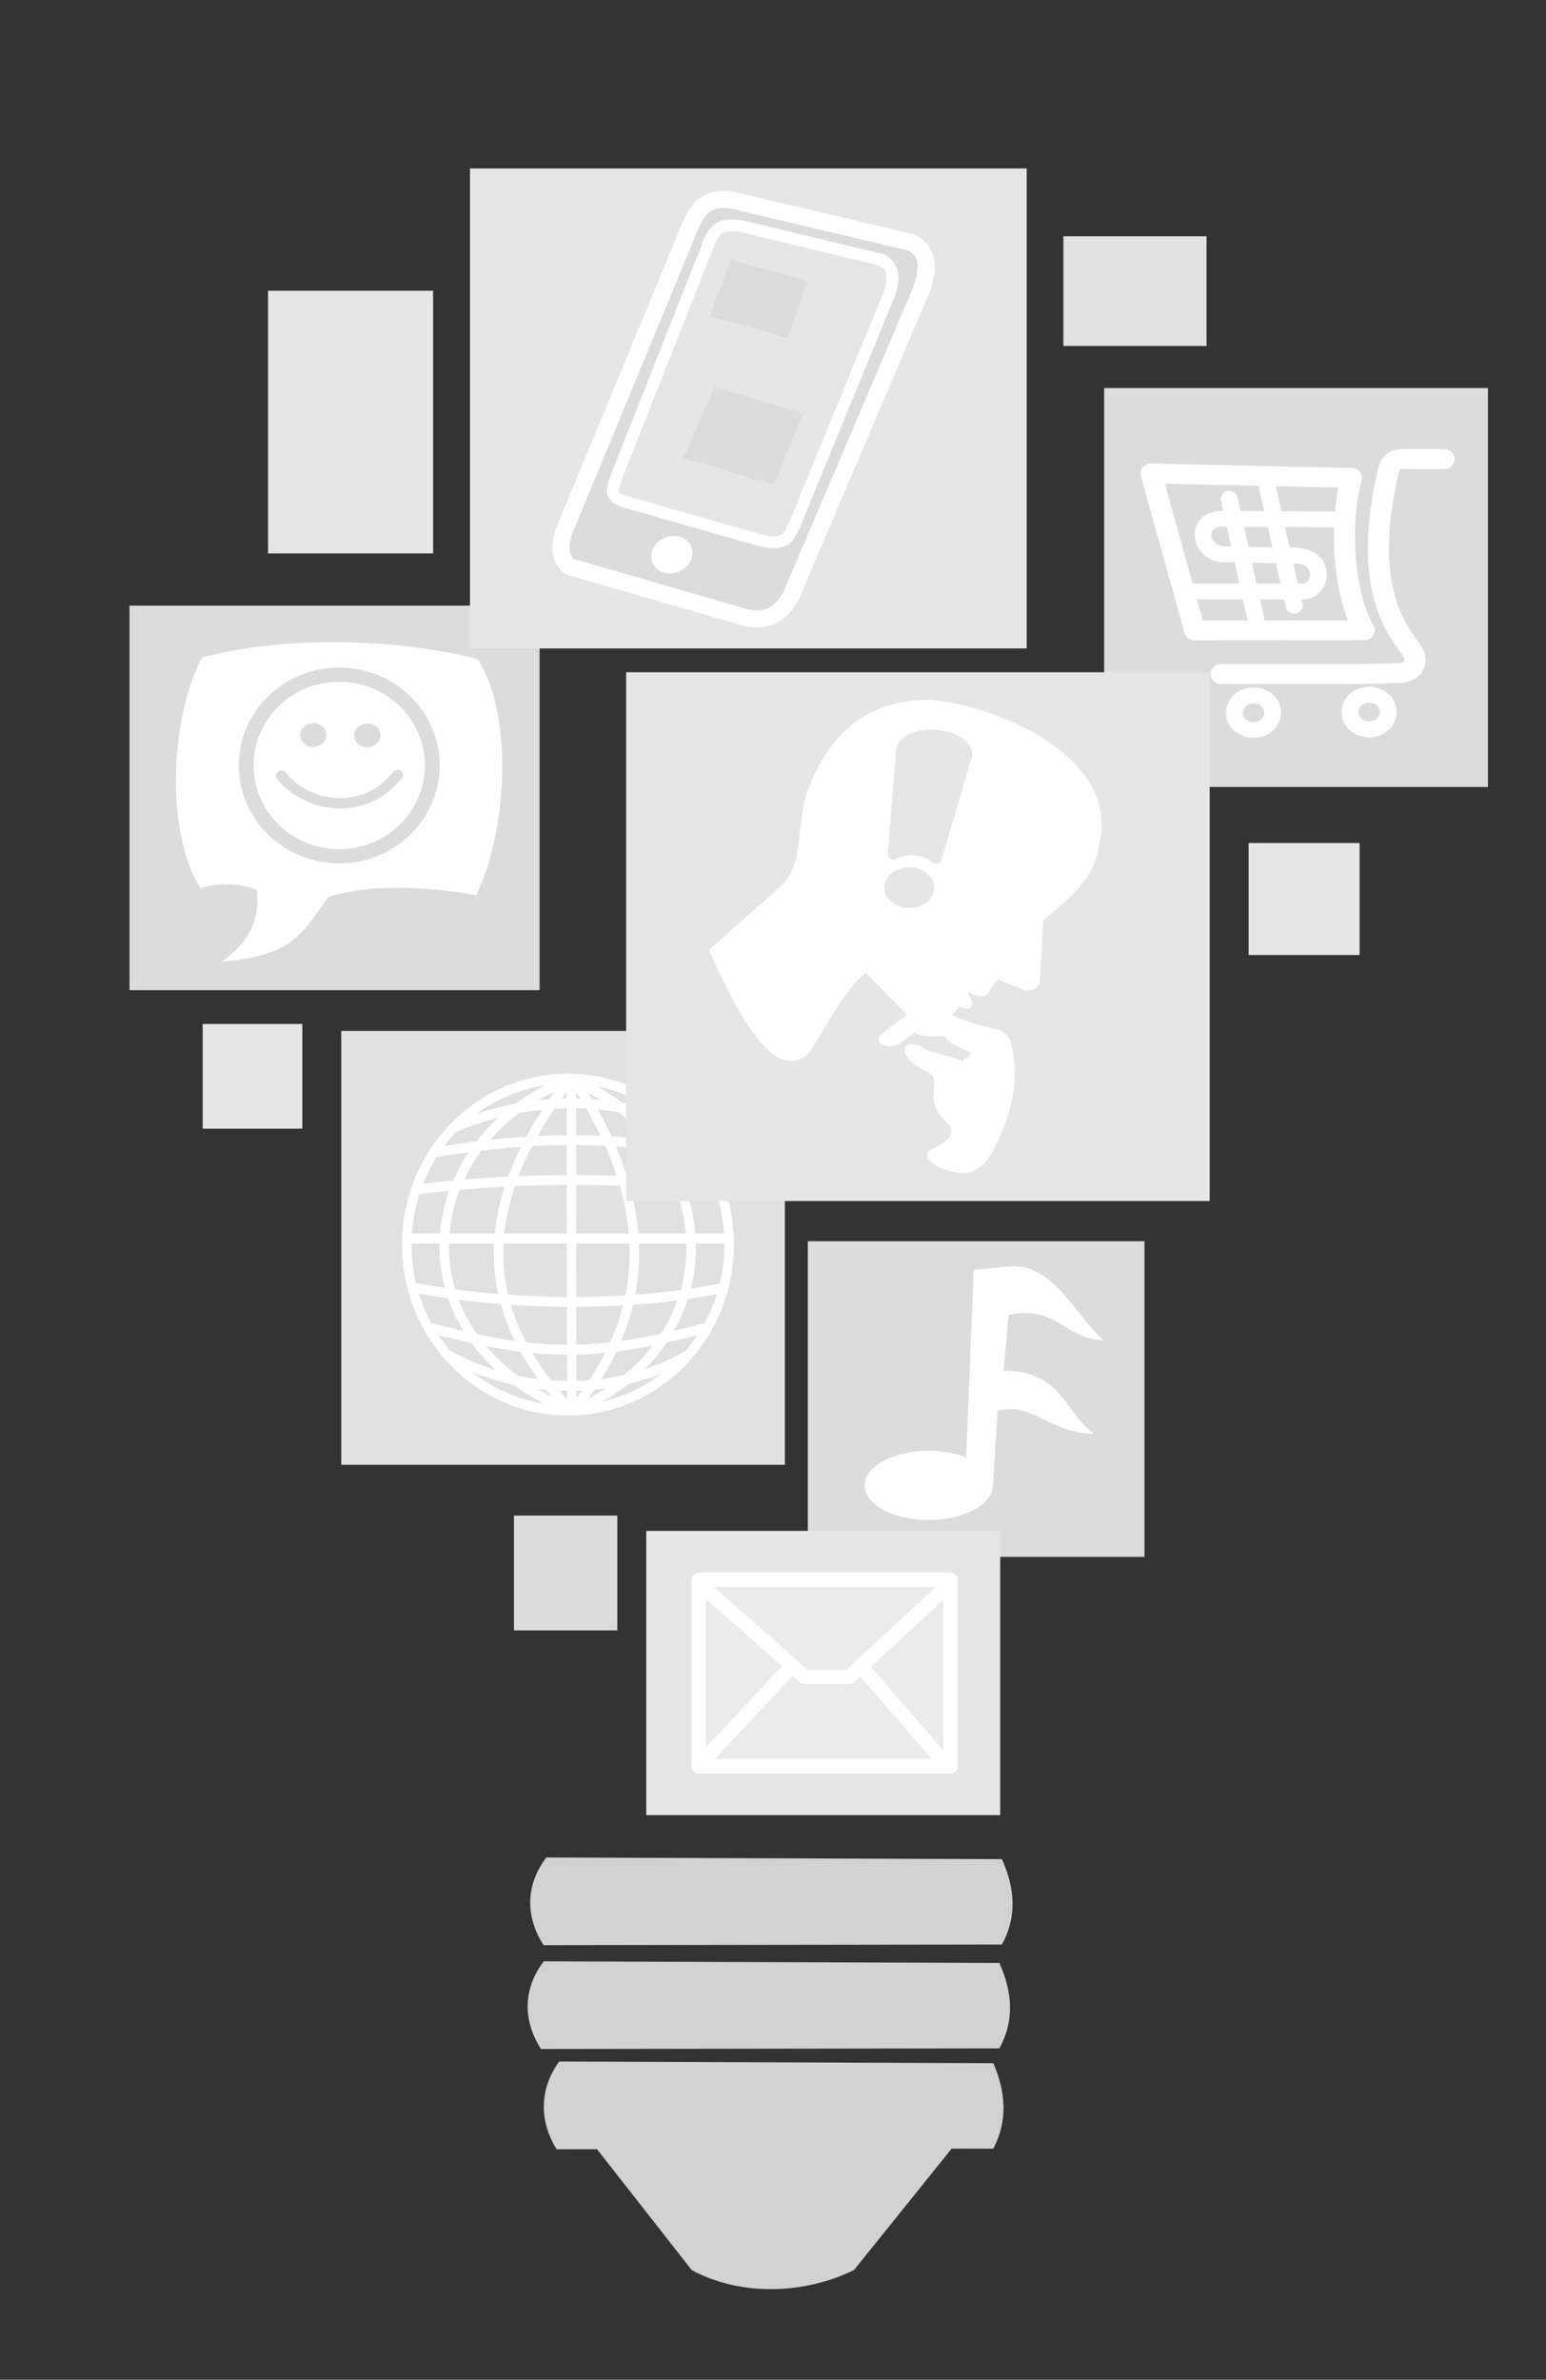
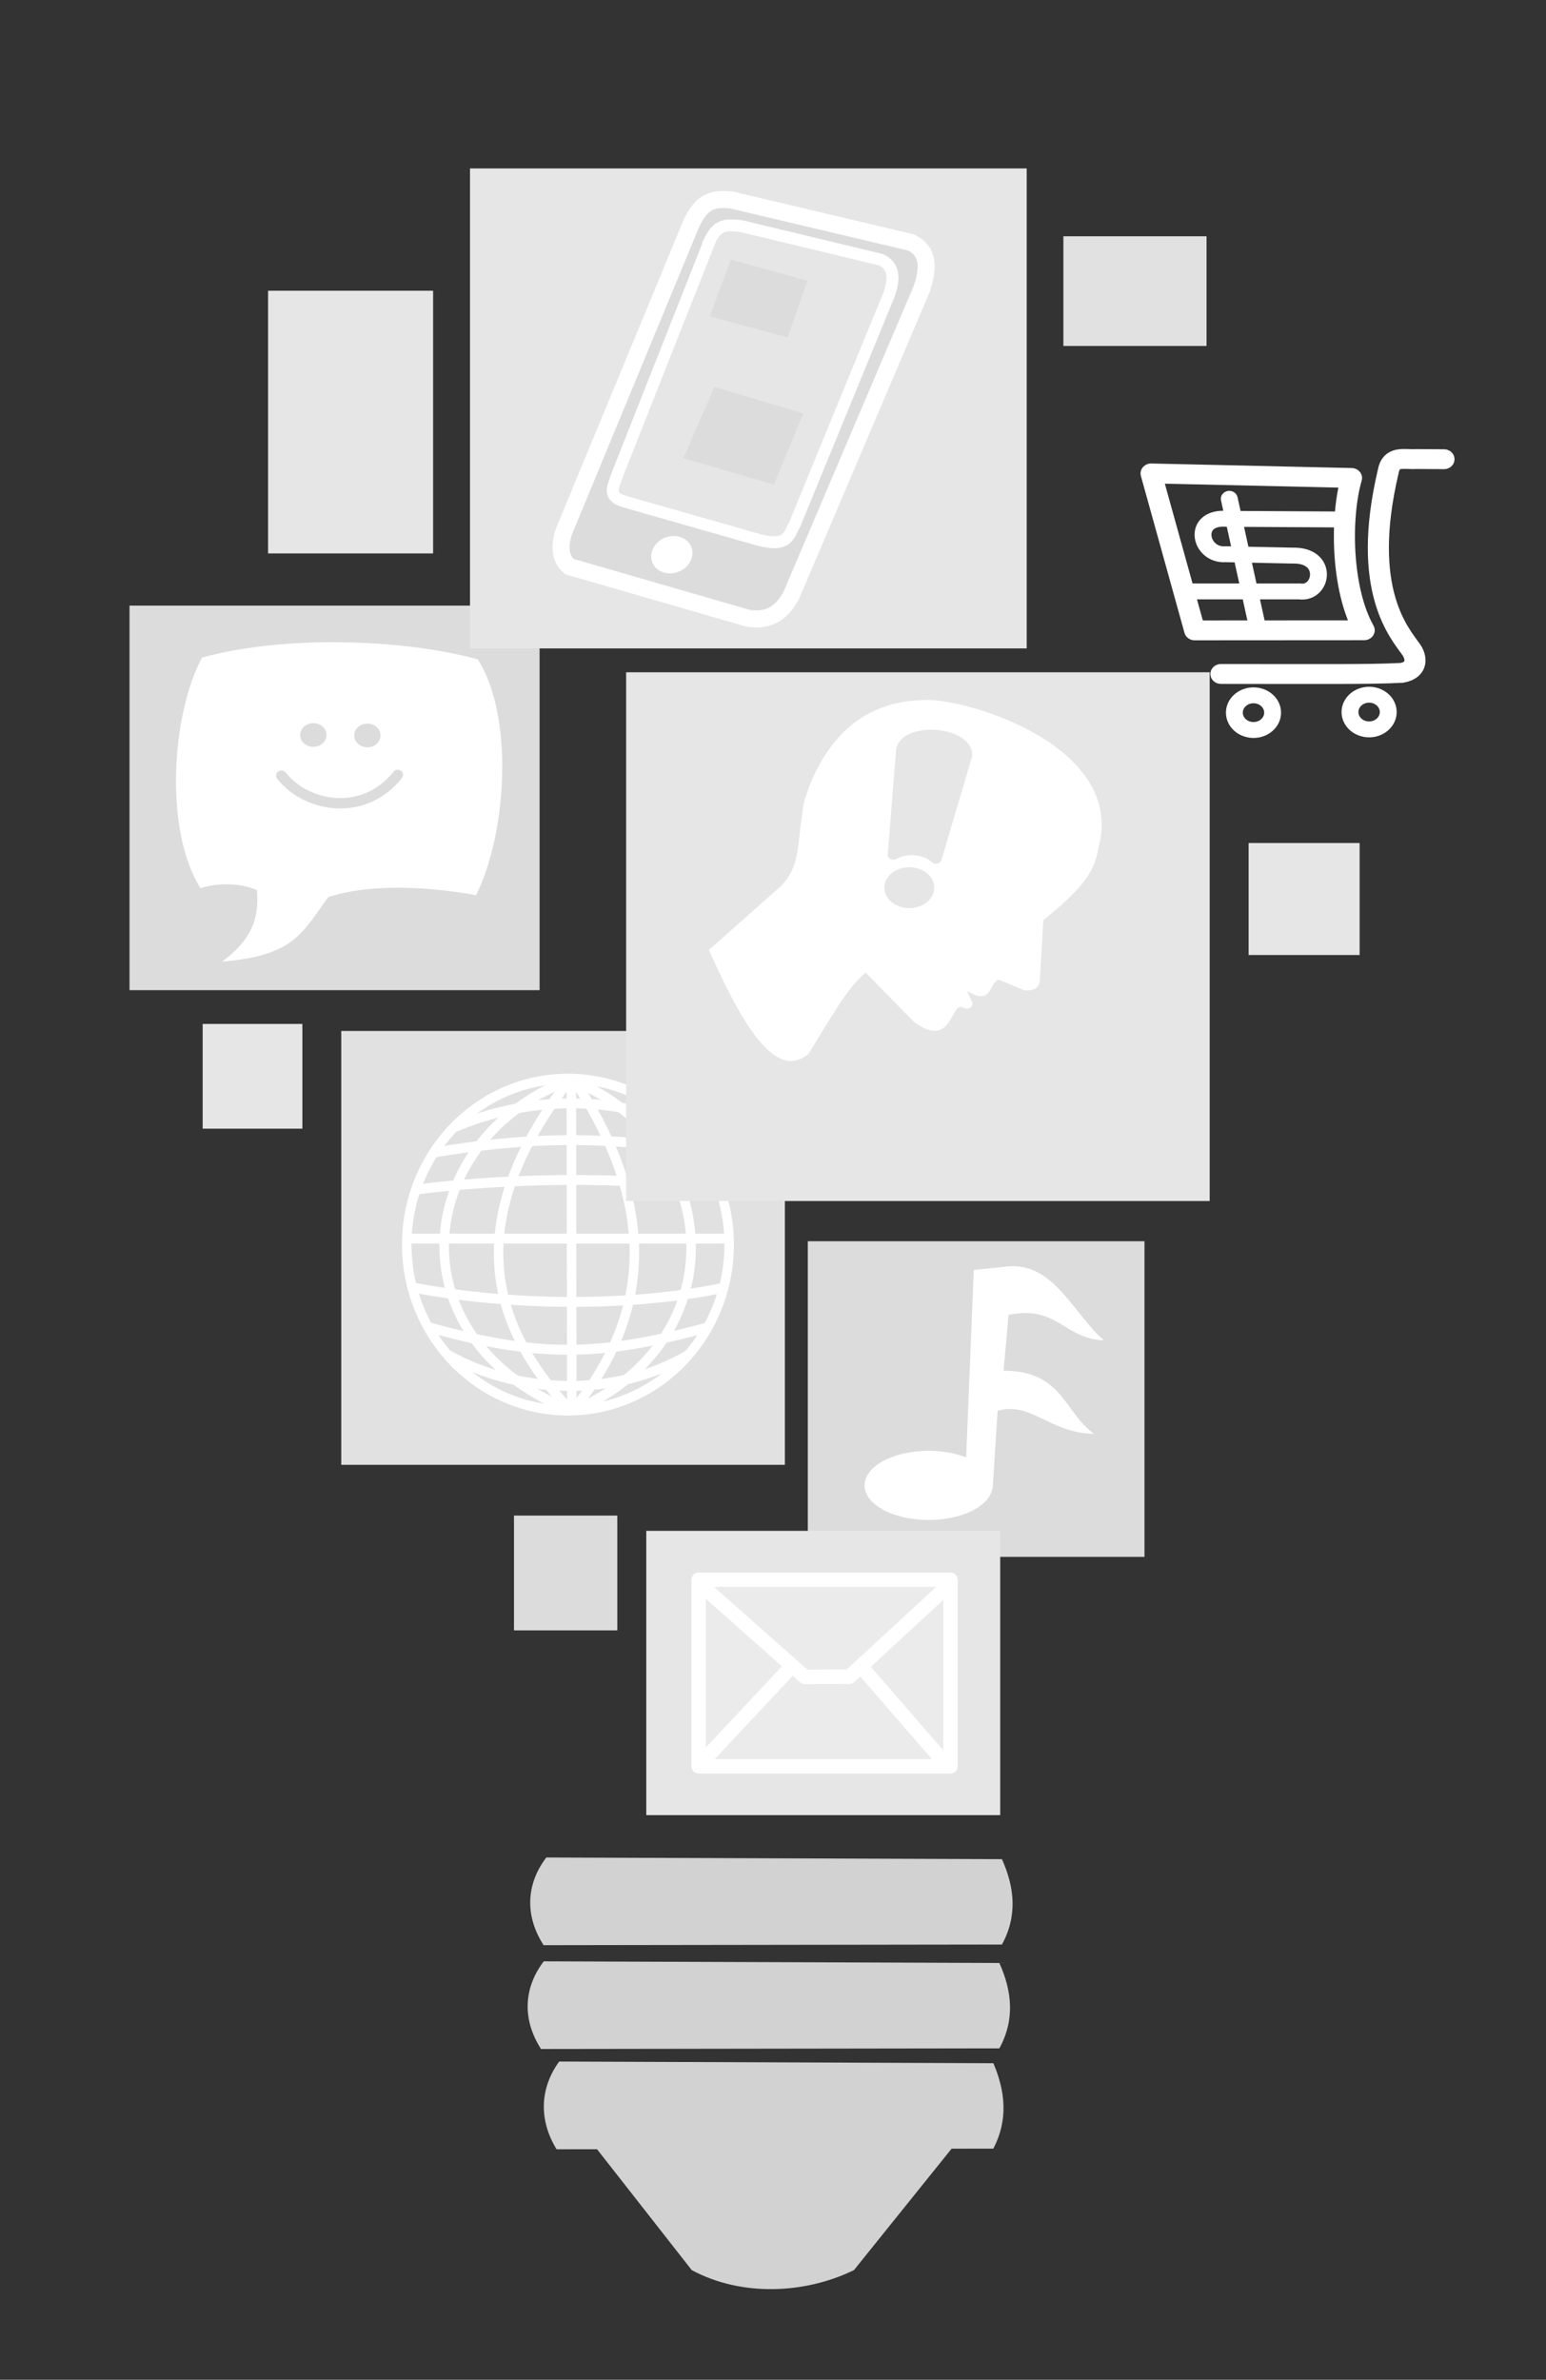
<svg xmlns="http://www.w3.org/2000/svg" xmlns:ns1="http://www.inkscape.org/namespaces/inkscape" xmlns:ns2="http://sodipodi.sourceforge.net/DTD/sodipodi-0.dtd" width="3.7in" height="5.693in" viewBox="0 0 333 512.362" id="svg2" version="1.1" ns1:version="0.91 r13725" ns2:docname="ideas.svg">
  <rect x="0" y="0" width="333" height="512.362" fill="#333333" stroke="none" />
  <defs id="defs4" />
  <ns2:namedview id="base" pagecolor="#ffffff" bordercolor="#666666" borderopacity="1.0" ns1:pageopacity="0.0" ns1:pageshadow="2" ns1:zoom="0.81228527" ns1:cx="203.70026" ns1:cy="210.00224" ns1:document-units="px" ns1:current-layer="layer1" showgrid="false" ns1:window-width="1486" ns1:window-height="937" ns1:window-x="414" ns1:window-y="31" ns1:window-maximized="0" showguides="false" units="in" />
  <g ns1:label="Layer 1" ns1:groupmode="layer" id="layer1" transform="translate(0,-540)">
    <g id="g6173">
      <g transform="matrix(0.566,0,0,0.668,-20.497,355.455)" id="g4172">
        <path style="fill:#d2d2d2;fill-opacity:1;fill-rule:evenodd;stroke:none;stroke-width:0.938px;stroke-linecap:butt;stroke-linejoin:miter;stroke-opacity:1" d="m 242.097,936.674 174.433,-0.206 c 5.928,-9.172 4.867,-18.344 0,-27.516 l -173.384,-0.538 c -7.457,8.263 -8.465,18.456 -1.049,28.26 z" id="path4147" ns1:connector-curvature="0" ns2:nodetypes="ccccc" />
        <path style="fill:#d2d2d2;fill-opacity:1;fill-rule:evenodd;stroke:none;stroke-width:0.938px;stroke-linecap:butt;stroke-linejoin:miter;stroke-opacity:1" d="m 243.07,903.205 174.433,-0.206 c 5.928,-9.172 4.867,-18.344 0,-27.516 l -173.384,-0.538 c -7.457,8.263 -8.465,18.456 -1.049,28.26 z" id="path4147-3" ns1:connector-curvature="0" ns2:nodetypes="ccccc" />
        <path style="fill:#d2d2d2;fill-opacity:1;fill-rule:evenodd;stroke:none;stroke-width:0.916px;stroke-linecap:butt;stroke-linejoin:miter;stroke-opacity:1" d="m 248.013,968.992 166.229,-0.206 c 5.649,-9.179 4.638,-18.358 0,-27.537 l -165.229,-0.539 c -7.106,8.269 -8.067,18.47 -1,28.282 z" id="path4147-6" ns1:connector-curvature="0" ns2:nodetypes="ccccc" />
        <path style="fill:#d2d2d2;fill-opacity:1;fill-rule:evenodd;stroke:none;stroke-width:1px;stroke-linecap:butt;stroke-linejoin:miter;stroke-opacity:1" d="m 256.76,961.775 42.697,46.159 c 18.992,8.659 43.132,7.686 61.738,0 l 43.274,-45.582 z" id="path4170" ns1:connector-curvature="0" ns2:nodetypes="ccccc" />
      </g>
      <rect y="866.303" x="110.71" height="24.724" width="22.258" id="rect4372" style="fill:#dcdcdc;fill-opacity:1;stroke:none;stroke-opacity:1" />
      <rect y="721.499" x="268.946" height="24.114" width="23.911" id="rect4386" style="fill:#e6e6e6;fill-opacity:1;stroke:none;stroke-opacity:1" />
      <rect y="807.236" x="174" height="67.959" width="72.515" id="rect4388" style="fill:#dcdcdc;fill-opacity:1;stroke:none;stroke-opacity:1" />
      <rect y="760.455" x="43.653" height="22.547" width="21.473" id="rect4390" style="fill:#e6e6e6;fill-opacity:1;stroke:none;stroke-opacity:1" />
      <rect y="602.591" x="57.742" height="56.56" width="35.547" id="rect4392" style="fill:#e6e6e6;fill-opacity:1;stroke:none;stroke-opacity:1" />
      <rect y="590.865" x="229.049" height="23.621" width="30.835" id="rect4394" style="fill:#e1e1e1;fill-opacity:1;stroke:none;stroke-opacity:1" />
      <g transform="translate(-63.418,32.04)" id="g5184">
        <rect style="fill:#e1e1e1;fill-opacity:1;stroke:none;stroke-opacity:1" id="rect4376" width="95.557" height="93.409" x="136.921" y="729.927" />
        <g id="g5169" transform="matrix(1.021,0,0,1.067,-300.374,-50.576)">
          <ellipse ry="33.482" rx="34.01" cy="774.599" cx="476.129" id="path5025" style="fill:none;fill-opacity:1;stroke:#ffffff;stroke-width:2;stroke-linejoin:round;stroke-miterlimit:4;stroke-dasharray:none;stroke-opacity:1" />
          <path ns2:nodetypes="cc" ns1:connector-curvature="0" id="path5027" d="m 475.882,741.593 c -32.302,12.172 -36.647,51.548 0.099,66.193" style="fill:none;fill-rule:evenodd;stroke:#ffffff;stroke-width:2;stroke-linecap:butt;stroke-linejoin:round;stroke-miterlimit:4;stroke-dasharray:none;stroke-opacity:1" />
          <path ns2:nodetypes="cc" ns1:connector-curvature="0" id="path5027-0" d="m 476.838,741.736 0.099,66.193" style="fill:none;fill-rule:evenodd;stroke:#ffffff;stroke-width:2;stroke-linecap:butt;stroke-linejoin:round;stroke-miterlimit:4;stroke-dasharray:none;stroke-opacity:1" />
          <path ns2:nodetypes="cc" ns1:connector-curvature="0" id="path5027-6" d="m 477.848,741.764 c 30.306,12.176 34.382,51.567 -0.093,66.217" style="fill:none;fill-rule:evenodd;stroke:#ffffff;stroke-width:2;stroke-linecap:butt;stroke-linejoin:round;stroke-miterlimit:4;stroke-dasharray:none;stroke-opacity:1" />
          <path ns2:nodetypes="cc" ns1:connector-curvature="0" id="path5027-0-2" d="m 476.532,741.281 c -21.567,26.51 -18.51,48.139 0.099,66.686" style="fill:none;fill-rule:evenodd;stroke:#ffffff;stroke-width:2;stroke-linecap:butt;stroke-linejoin:round;stroke-miterlimit:4;stroke-dasharray:none;stroke-opacity:1" />
          <path ns2:nodetypes="cc" ns1:connector-curvature="0" id="path5027-0-2-6" d="m 477.33,741.21 c 18.371,26.534 15.767,48.182 -0.084,66.745" style="fill:none;fill-rule:evenodd;stroke:#ffffff;stroke-width:2;stroke-linecap:butt;stroke-linejoin:round;stroke-miterlimit:4;stroke-dasharray:none;stroke-opacity:1" />
          <path ns2:nodetypes="cc" ns1:connector-curvature="0" id="path5104" d="m 442.453,773.387 67.518,0" style="fill:none;fill-rule:evenodd;stroke:#ffffff;stroke-width:2;stroke-linecap:butt;stroke-linejoin:round;stroke-miterlimit:4;stroke-dasharray:none;stroke-opacity:1" />
          <path ns2:nodetypes="cc" ns1:connector-curvature="0" id="path5104-1" d="m 443.566,783.28 c 19.621,3.611 45.177,4.069 65.539,0" style="fill:none;fill-rule:evenodd;stroke:#ffffff;stroke-width:2;stroke-linecap:butt;stroke-linejoin:round;stroke-miterlimit:4;stroke-dasharray:none;stroke-opacity:1" />
          <path ns2:nodetypes="cc" ns1:connector-curvature="0" id="path5104-1-8" d="m 444.06,763.494 c 19.595,-2.344 43.774,-2.818 64.056,0" style="fill:none;fill-rule:evenodd;stroke:#ffffff;stroke-width:2;stroke-linecap:butt;stroke-linejoin:round;stroke-miterlimit:4;stroke-dasharray:none;stroke-opacity:1" />
          <path ns2:nodetypes="cc" ns1:connector-curvature="0" id="path5104-1-7" d="m 447.425,756.075 c 20.689,-3.275 37.178,-3.555 57.475,0" style="fill:none;fill-rule:evenodd;stroke:#ffffff;stroke-width:1.994;stroke-linecap:butt;stroke-linejoin:round;stroke-miterlimit:4;stroke-dasharray:none;stroke-opacity:1" />
          <path ns2:nodetypes="cc" ns1:connector-curvature="0" id="path5104-1-7-9" d="m 446.41,791.194 c 23.556,6.227 36.062,6.111 59.604,0" style="fill:none;fill-rule:evenodd;stroke:#ffffff;stroke-width:2;stroke-linecap:butt;stroke-linejoin:round;stroke-miterlimit:4;stroke-dasharray:none;stroke-opacity:1" />
          <path ns2:nodetypes="cc" ns1:connector-curvature="0" id="path5104-1-7-2" d="m 452.283,750.884 c 13.887,-5.644 32.069,-7.105 48.043,0" style="fill:none;fill-rule:evenodd;stroke:#ffffff;stroke-width:1.987;stroke-linecap:butt;stroke-linejoin:round;stroke-miterlimit:4;stroke-dasharray:none;stroke-opacity:1" />
          <path ns2:nodetypes="cc" ns1:connector-curvature="0" id="path5104-1-7-0" d="m 450.861,796.88 c 14.234,7.683 34.729,8.915 50.617,0" style="fill:none;fill-rule:evenodd;stroke:#ffffff;stroke-width:1.994;stroke-linecap:butt;stroke-linejoin:round;stroke-miterlimit:4;stroke-dasharray:none;stroke-opacity:1" />
        </g>
      </g>
      <g transform="translate(-224.35,87.824)" id="g5459">
-         <rect style="fill:#dcdcdc;fill-opacity:1;stroke:none;stroke-opacity:1" id="rect4384" width="82.672" height="85.893" x="462.178" y="535.717" />
        <g id="g5450" transform="matrix(0.908,0,0,0.856,45.797,83.355)">
          <path ns2:nodetypes="cscscc" ns1:connector-curvature="0" id="path5351" d="m 539.183,546.364 c -3.842,-0.026 -6.601,-0.042 -6.601,-0.042 -2.95,0.184 -5.927,-1.021 -6.629,3.157 -6.701,30.094 2.861,40.779 5.531,44.894 1.1,1.695 1.701,4.981 -2.318,5.727 -7.617,0.426 -20.268,0.27 -42.893,0.276" style="fill:none;fill-rule:evenodd;stroke:#ffffff;stroke-width:5;stroke-linecap:round;stroke-linejoin:round;stroke-miterlimit:4;stroke-dasharray:none;stroke-opacity:1" />
          <path ns2:nodetypes="ccccc" ns1:connector-curvature="0" id="path5353" d="m 469.704,549.941 47.545,1.137 c -2.725,9.967 -2.425,28.099 3.009,38.308 l -40.212,0.027 z" style="fill:none;fill-rule:evenodd;stroke:#ffffff;stroke-width:5;stroke-linecap:round;stroke-linejoin:round;stroke-miterlimit:4;stroke-dasharray:none;stroke-opacity:1" />
          <path ns2:nodetypes="cccccc" ns1:connector-curvature="0" id="path5357" d="m 514.361,561.518 -26.674,-0.16 c -8.456,-0.707 -6.513,9.418 -0.28,8.9 l 15.774,0.348 c 8.84,-0.3 7.189,9.833 1.759,9.011 l -27.057,-0.004" style="fill:none;fill-rule:evenodd;stroke:#ffffff;stroke-width:4;stroke-linecap:round;stroke-linejoin:round;stroke-miterlimit:4;stroke-dasharray:none;stroke-opacity:1" />
          <path ns2:nodetypes="cc" ns1:connector-curvature="0" id="path5359" d="m 488.251,556.324 6.663,32.158" style="fill:none;fill-rule:evenodd;stroke:#ffffff;stroke-width:4;stroke-linecap:round;stroke-linejoin:round;stroke-miterlimit:4;stroke-dasharray:none;stroke-opacity:1" />
-           <path ns2:nodetypes="cc" ns1:connector-curvature="0" id="path5359-2" d="m 496.851,551.198 6.796,32.028" style="fill:none;fill-rule:evenodd;stroke:#ffffff;stroke-width:4;stroke-linecap:round;stroke-linejoin:round;stroke-miterlimit:4;stroke-dasharray:none;stroke-opacity:1" />
          <ellipse ry="4.361" rx="4.538" cy="609.958" cx="521.424" id="path5355-8" style="fill:none;fill-opacity:1;stroke:#ffffff;stroke-width:4;stroke-linecap:round;stroke-linejoin:round;stroke-miterlimit:4;stroke-dasharray:none;stroke-opacity:1" />
          <ellipse ry="4.361" rx="4.538" cy="610.11" cx="493.996" id="path5355-8-9" style="fill:none;fill-opacity:1;stroke:#ffffff;stroke-width:4;stroke-linecap:round;stroke-linejoin:round;stroke-miterlimit:4;stroke-dasharray:none;stroke-opacity:1" />
        </g>
      </g>
      <g transform="translate(-180.746,81.355)" id="g5283">
        <rect style="fill:#e6e6e6;fill-opacity:1;stroke:none;stroke-opacity:1" id="rect4374" width="76.23" height="61.199" x="319.953" y="788.24" />
        <rect style="fill:#ebebeb;fill-opacity:1;stroke:#ffffff;stroke-width:3.1;stroke-linejoin:round;stroke-miterlimit:4;stroke-dasharray:none;stroke-opacity:1" id="rect5201" width="54.254" height="40.172" x="331.226" y="798.771" />
        <path style="fill:none;fill-rule:evenodd;stroke:#ffffff;stroke-width:3.1;stroke-linecap:round;stroke-linejoin:round;stroke-miterlimit:4;stroke-dasharray:none;stroke-opacity:1" d="m 332.581,800.635 21.495,19.04 9.63,-0.029 20.731,-19.12" id="path5203-7" ns1:connector-curvature="0" ns2:nodetypes="cccc" />
        <path style="fill:none;fill-rule:evenodd;stroke:#ffffff;stroke-width:3.1;stroke-linecap:butt;stroke-linejoin:miter;stroke-miterlimit:4;stroke-dasharray:none;stroke-opacity:1" d="m 350.908,817.801 -19.44,20.76" id="path5279" ns1:connector-curvature="0" ns2:nodetypes="cc" />
        <path style="fill:none;fill-rule:evenodd;stroke:#ffffff;stroke-width:3.1;stroke-linecap:butt;stroke-linejoin:miter;stroke-miterlimit:4;stroke-dasharray:none;stroke-opacity:1" d="m 366.105,817.314 18.439,21.247" id="path5281" ns1:connector-curvature="0" />
      </g>
      <g transform="matrix(0.822,0,0,0.795,-41.978,207.758)" id="g5343">
        <rect style="fill:#dcdcdc;fill-opacity:1;stroke:none;stroke-opacity:1" id="rect4380" width="107.453" height="104.146" x="85.009" y="581.921" />
        <path style="fill:#ffffff;fill-opacity:1;fill-rule:evenodd;stroke:none;stroke-width:1px;stroke-linecap:butt;stroke-linejoin:miter;stroke-opacity:1" d="m 104.014,595.993 c -7.835,14.988 -10.153,46.225 -0.435,62.475 0,0 7.077,-2.716 14.797,0.473 0.579,6.468 -0.523,12.937 -9.139,19.405 18.839,-1.642 20.96,-7.643 27.853,-17.512 12.911,-4.22 29.739,-2.209 38.733,-0.473 8.391,-17.751 9.695,-49.075 0.435,-63.895 -20.194,-5.645 -50.91,-6.525 -72.244,-0.473 z" id="path5290" ns1:connector-curvature="0" ns2:nodetypes="cccccccc" />
-         <ellipse style="fill:#ffffff;fill-opacity:1;stroke:#dcdcdc;stroke-width:3.859;stroke-linecap:round;stroke-linejoin:round;stroke-miterlimit:4;stroke-dasharray:none;stroke-opacity:1" id="path5292" cx="139.96" cy="625.21" rx="24.377" ry="24.595" />
        <path style="fill:none;fill-rule:evenodd;stroke:#dcdcdc;stroke-width:2.8;stroke-linecap:round;stroke-linejoin:round;stroke-miterlimit:4;stroke-dasharray:none;stroke-opacity:1" d="m 124.816,627.986 c 6.806,8.839 21.831,11.092 30.464,-0.226" id="path5294" ns1:connector-curvature="0" ns2:nodetypes="cc" />
        <ellipse style="fill:#dcdcdc;fill-opacity:1;stroke:none;stroke-width:2.5;stroke-linecap:round;stroke-linejoin:round;stroke-miterlimit:4;stroke-dasharray:none;stroke-opacity:1" id="path5296-5-9" cx="133.172" cy="616.967" rx="3.447" ry="3.212" />
        <ellipse style="fill:#dcdcdc;fill-opacity:1;stroke:none;stroke-width:2.5;stroke-linecap:round;stroke-linejoin:round;stroke-miterlimit:4;stroke-dasharray:none;stroke-opacity:1" id="path5296-5-9-2" cx="147.329" cy="617.087" rx="3.447" ry="3.212" />
      </g>
      <g transform="matrix(0.908,0,0,0.908,-127.864,236.776)" id="g5513">
        <rect style="fill:#e6e6e6;fill-opacity:1;stroke:none;stroke-opacity:1" id="rect4382" width="132.061" height="113.809" x="252.312" y="373.884" />
        <g id="g5506">
          <path ns2:nodetypes="ccccccccc" ns1:connector-curvature="0" id="path5470" d="m 304.806,386.959 -30.199,72.979 c -1.329,4.055 -0.686,6.686 1.285,8.356 l 42.407,12.256 c 5.159,0.789 8.135,-1.492 10.281,-5.571 l 30.842,-72.422 c 1.813,-5.257 1.652,-9.194 -2.57,-11.142 l -42.407,-10.028 c -4.866,-0.568 -7.24,0.537 -9.638,5.571 z" style="fill:#dcdcdc;fill-opacity:1;fill-rule:evenodd;stroke:#ffffff;stroke-width:4.045;stroke-linecap:butt;stroke-linejoin:miter;stroke-miterlimit:4;stroke-dasharray:none;stroke-opacity:1" />
          <path ns2:nodetypes="ccccccccc" ns1:connector-curvature="0" id="path5470-7" d="m 309.242,390.904 -22.081,55.82 c -1.003,3.021 -2.117,4.818 1.503,6.062 l 32.005,9.129 c 7.092,1.885 7.206,-0.949 8.825,-3.988 l 22.21,-54.108 c 1.368,-3.916 1.247,-6.849 -1.94,-8.299 l -33.071,-7.956 c -3.673,-0.423 -5.641,-0.411 -7.452,3.339 z" style="fill:#e6e6e6;fill-opacity:1;fill-rule:evenodd;stroke:#ffffff;stroke-width:2.828;stroke-linecap:butt;stroke-linejoin:miter;stroke-miterlimit:4;stroke-dasharray:none;stroke-opacity:1" />
          <ellipse transform="matrix(0.942,0.334,-0.458,0.889,0,0)" ry="4.669" rx="4.671" cy="341.485" cx="484.703" id="path5487" style="fill:#ffffff;fill-opacity:1;stroke:none;stroke-width:2.031;stroke-linecap:round;stroke-linejoin:round;stroke-miterlimit:4;stroke-dasharray:none;stroke-opacity:1" />
          <path ns2:nodetypes="ccccc" ns1:connector-curvature="0" id="path5489" d="m 314.195,395.494 -5.007,13.457 18.464,5.007 4.694,-13.457 z" style="fill:#dcdcdc;fill-opacity:1;fill-rule:evenodd;stroke:none;stroke-width:1px;stroke-linecap:butt;stroke-linejoin:miter;stroke-opacity:1" />
          <path ns2:nodetypes="ccccc" ns1:connector-curvature="0" id="path5489-3" d="m 310.313,425.693 -7.384,16.878 21.458,6.28 7.02,-16.878 z" style="fill:#dcdcdc;fill-opacity:1;fill-rule:evenodd;stroke:none;stroke-width:1px;stroke-linecap:butt;stroke-linejoin:miter;stroke-opacity:1" />
        </g>
      </g>
      <g transform="matrix(1.036,0,0,0.922,-171.328,119.338)" id="g6157">
        <rect style="fill:#e6e6e6;fill-opacity:1;stroke:none;stroke-opacity:1" id="rect4378" width="121.325" height="123.472" x="295.554" y="613.232" />
        <path style="fill:#ffffff;fill-opacity:1;fill-rule:evenodd;stroke:none;stroke-width:0.984;stroke-linecap:round;stroke-linejoin:round;stroke-miterlimit:4;stroke-dasharray:none;stroke-opacity:1" d="m 333.478,702.328 c 4.429,-7.998 8.236,-15.839 11.904,-18.929 l 10.018,11.479 c 8.083,6.656 7.542,-4.855 10.157,-3.356 1.22,0.699 1.98,-0.031 2.035,-1.032 l -1.131,-2.784 c 1.132,0.588 2.388,1.56 3.68,1.025 1.436,-0.817 1.327,-2.916 2.857,-3.733 l 5.463,2.544 c 1.32,0.031 2.917,-0.21 3.108,-2.277 l 0.714,-14.13 c 11.102,-9.945 10.795,-13.366 11.913,-19.272 3.202,-22.512 -29.415,-33.109 -37.32,-32.108 -14.767,0.511 -21.318,12.954 -24.255,23.385 -1.744,10.397 -0.513,14.823 -4.857,19.996 l -14.998,14.93 c 8.282,21.026 14.641,29.949 20.712,24.262 z" id="path5524" ns1:connector-curvature="0" ns2:nodetypes="cccsccccccccccccc" />
-         <path style="fill:#ffffff;fill-opacity:1;fill-rule:evenodd;stroke:none;stroke-width:0.965px;stroke-linecap:butt;stroke-linejoin:miter;stroke-opacity:1" d="m 362.939,719.079 c -6.338,-5.837 -1.612,-10.147 -4.237,-12.229 0,0 -3.253,-1.48 -4.417,-3.351 -2.123,-3.467 0.401,-3.972 2.399,-2.999 2.702,2.136 5.859,1.899 8.952,3.595 0.153,-1.213 1.362,-0.032 1.478,-2.176 -2.07,-1.074 -4.055,-1.639 -5.381,-3.772 -1.846,0.178 -4.544,0.303 -6.318,-0.822 -1.582,1.576 -2.809,2.475 -2.809,2.475 -2.331,1.885 -6.378,0.069 -3.629,-2.357 l 4.873,-4.097 c 2.051,-1.386 4.365,0.05 7.576,-0.31 2.682,0.236 5.837,2.311 8.284,2.789 3.589,0.932 4.311,1.049 5.724,3.293 1.258,5.634 1.928,13.616 -3.236,25.021 -0.795,1.931 -1.971,4.219 -4.042,5.29 -2.427,2.447 -12.132,-1.56 -9.576,-4.515 1.956,-1.316 5.513,-2.404 4.362,-5.835 z" id="path5526" ns1:connector-curvature="0" ns2:nodetypes="cccccccccccccccccc" />
        <g id="g5532" transform="matrix(1.281,0,0,1.205,-101.692,-132.095)">
          <ellipse ry="3.954" rx="4.053" cy="660.273" cx="356.066" id="path5528" style="fill:#e6e6e6;fill-opacity:1;stroke:none;stroke-width:0.984;stroke-linecap:round;stroke-linejoin:round;stroke-miterlimit:4;stroke-dasharray:none;stroke-opacity:1" />
          <path ns2:nodetypes="ccccc" ns1:connector-curvature="0" id="path5530" d="m 353.471,653.937 c 2.305,-1.541 5.396,-0.913 6.927,0.773 l 4.976,-20.094 c 0.069,-4.786 -10.026,-5.597 -10.549,-0.968 z" style="fill:#e6e6e6;fill-opacity:1;fill-rule:evenodd;stroke:#e6e6e6;stroke-width:1.814;stroke-linecap:round;stroke-linejoin:round;stroke-miterlimit:4;stroke-dasharray:none;stroke-opacity:1" />
        </g>
      </g>
      <g transform="matrix(0.983,0,0,1.201,6.516,-162.706)" id="g6169">
        <path style="fill:#ffffff;fill-opacity:1;fill-rule:evenodd;stroke:none;stroke-width:1px;stroke-linecap:butt;stroke-linejoin:miter;stroke-opacity:1" d="m 210.882,851.926 1.088,-13.928 c 7.473,-1.674 11.343,4.025 21.11,4.135 -6.536,-3.81 -6.807,-11.276 -19.804,-11.317 l 1.088,-10.011 c 10.707,-1.784 12.195,4.344 20.892,4.57 -6.678,-4.73 -10.789,-13.702 -20.675,-13.275 l -7.835,0.653 -1.959,39.391 z" id="path6165" ns1:connector-curvature="0" ns2:nodetypes="cccccccccc" />
        <ellipse style="fill:#ffffff;fill-opacity:1;stroke:none;stroke-width:2.3;stroke-linecap:round;stroke-linejoin:round;stroke-miterlimit:4;stroke-dasharray:none;stroke-opacity:1" id="path6167" cx="196.845" cy="851.382" rx="14.037" ry="6.202" />
      </g>
    </g>
  </g>
</svg>